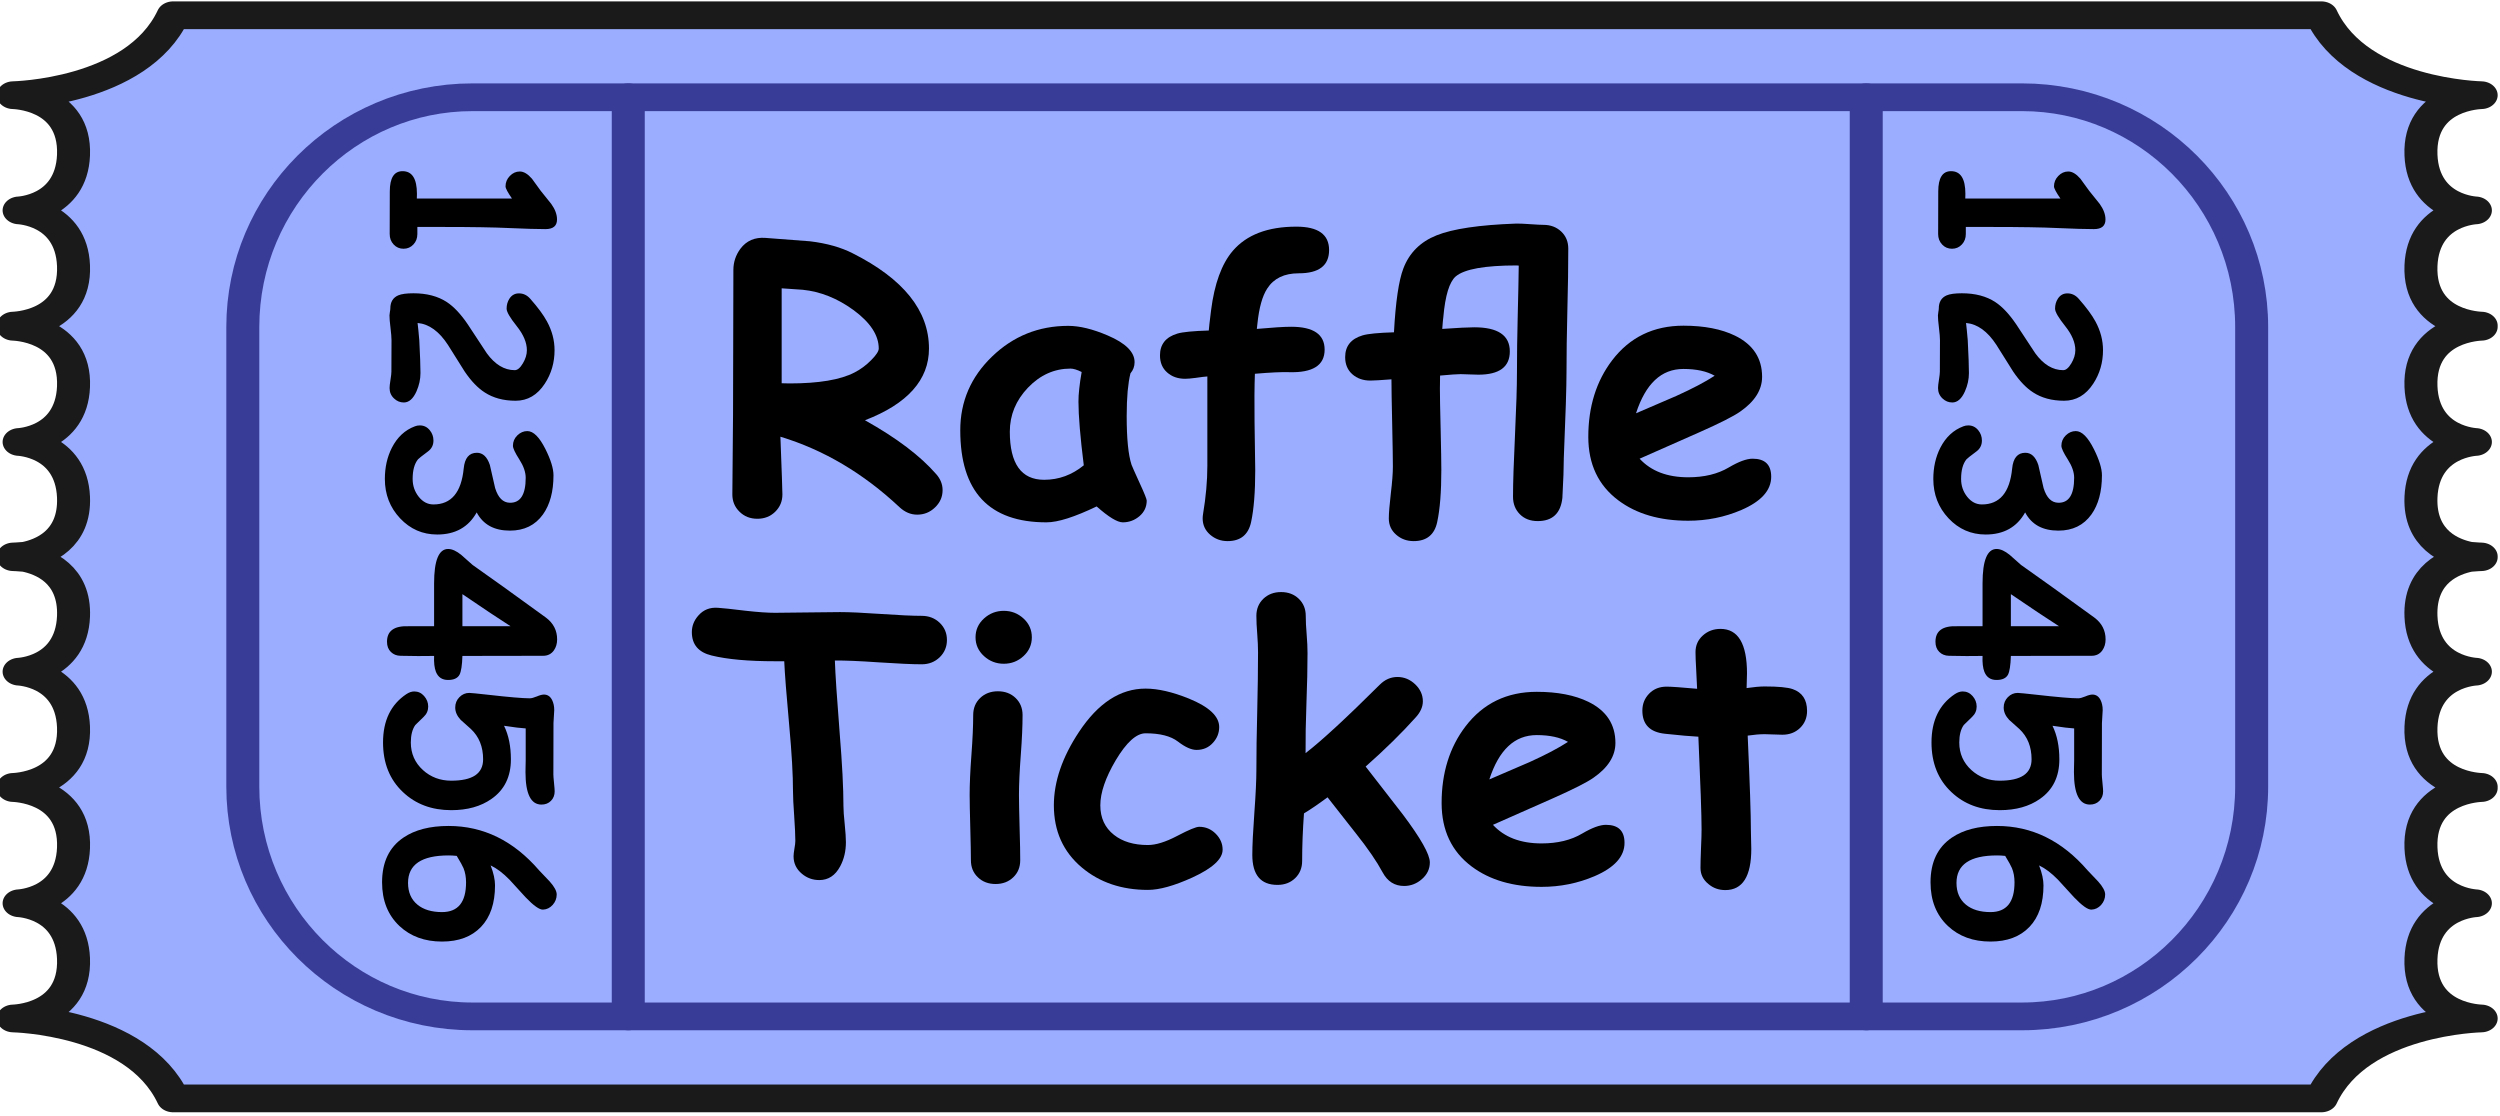
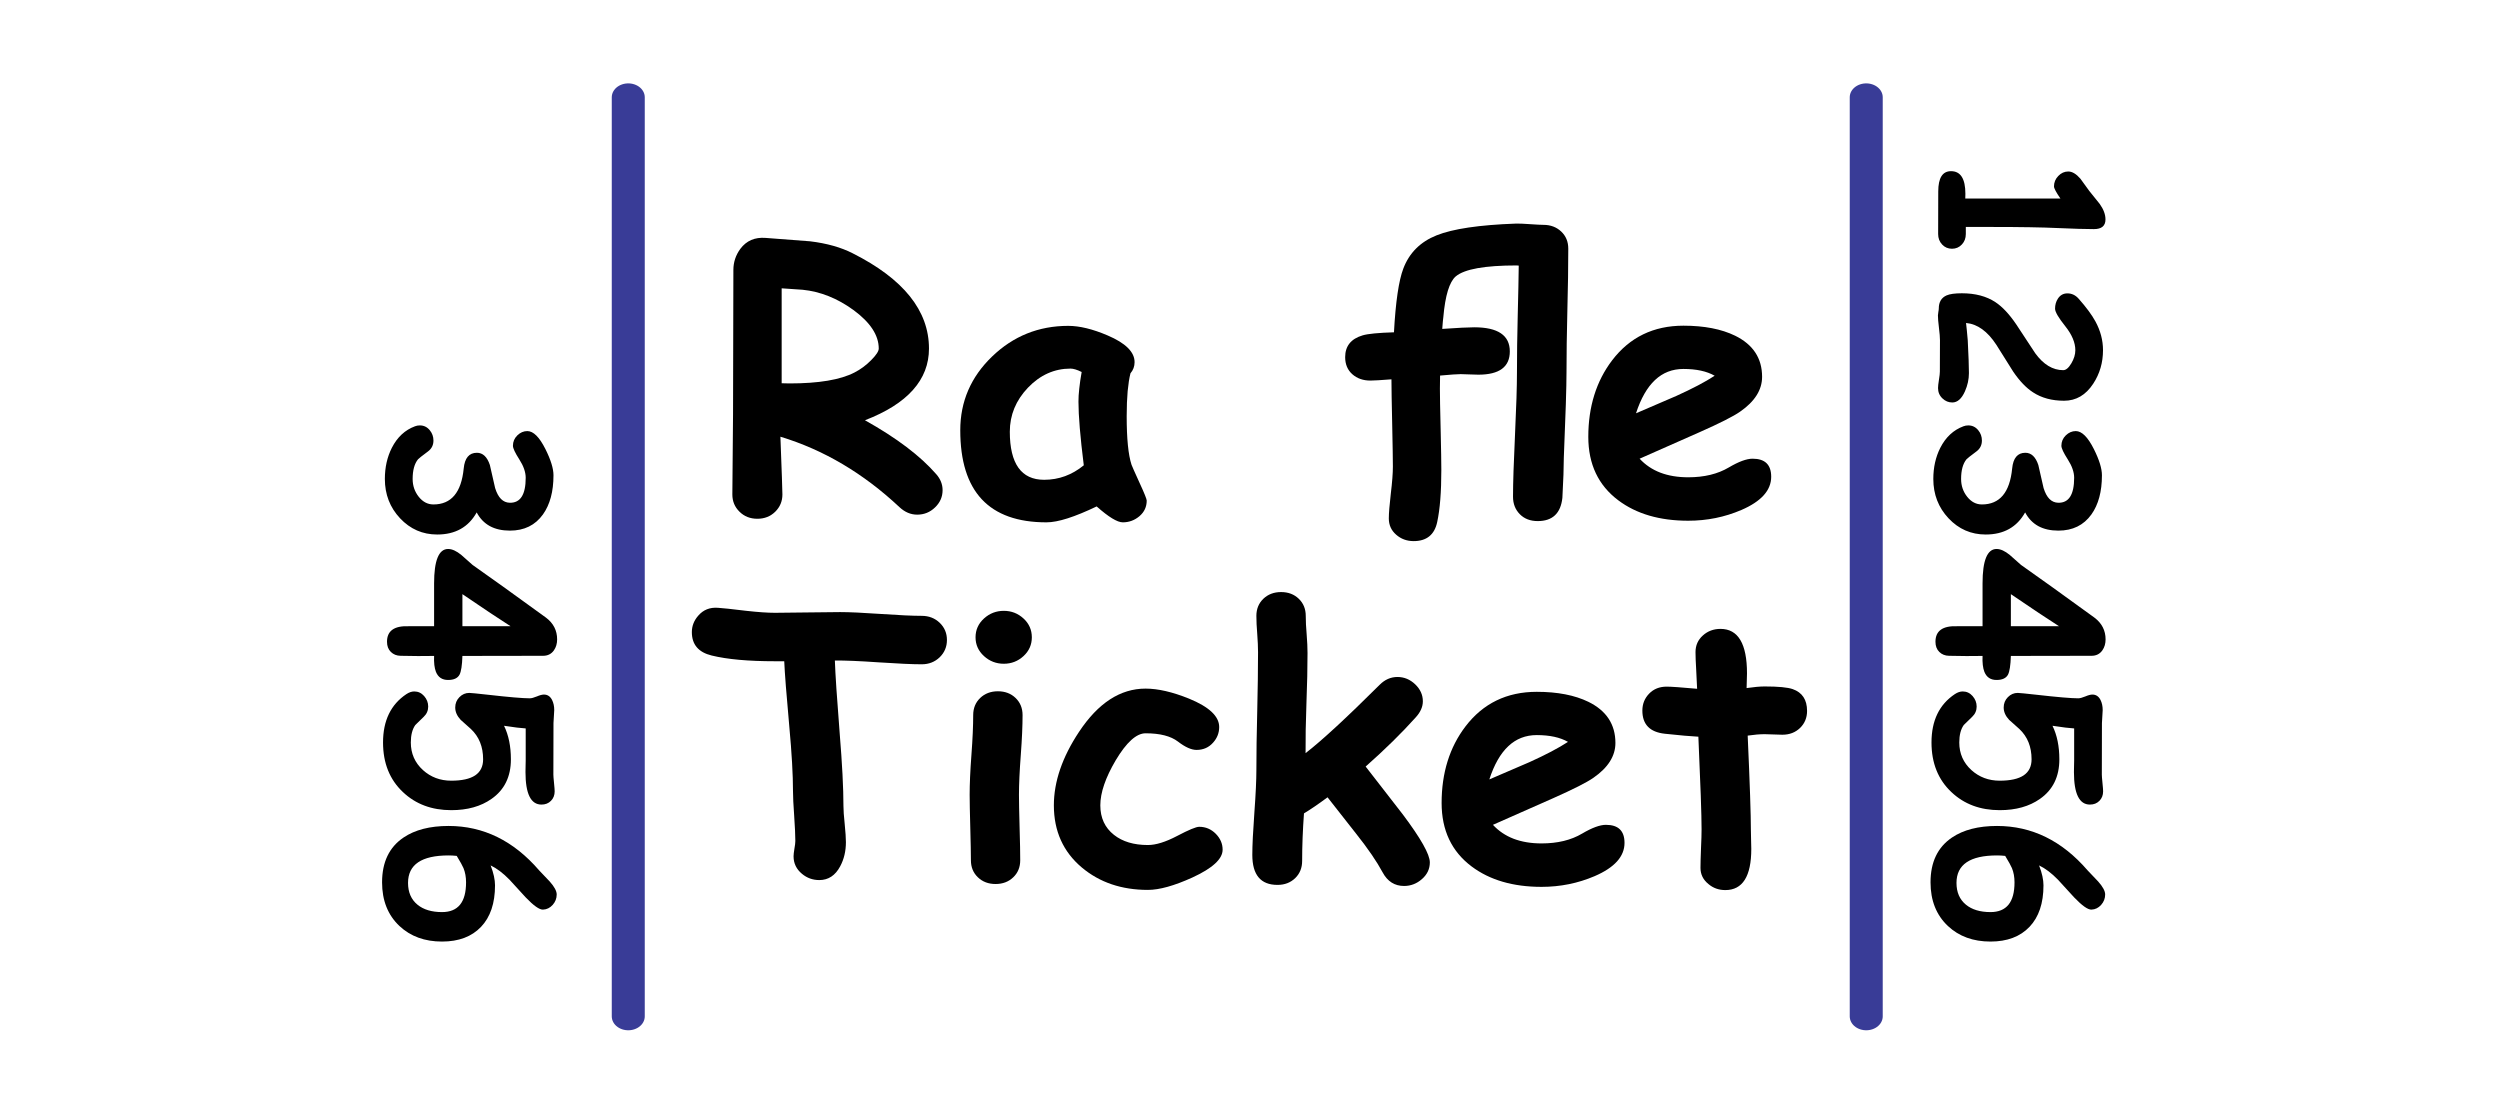
<svg xmlns="http://www.w3.org/2000/svg" width="100%" height="100%" viewBox="0 0 437 195" version="1.1" xml:space="preserve" style="fill-rule:evenodd;clip-rule:evenodd;stroke-linecap:round;stroke-linejoin:round;stroke-miterlimit:1.5;">
  <g transform="matrix(1,0,0,1,-1671.06,-138.748)">
    <g id="raffleTicketBlue" transform="matrix(1,0,0,1,451.556,-189.333)">
      <g transform="matrix(1.189,0,0,1,-272.147,0)">
-         <path d="M1257.35,364.858C1257.35,364.858 1265.03,364.517 1265.35,355.2C1265.7,344.859 1256.5,344.721 1256.5,344.721C1256.5,344.721 1274.65,344.31 1280,330.748L1595.79,330.748L1595.79,330.764L1595.81,330.748C1601.16,344.31 1619.31,344.721 1619.31,344.721C1619.31,344.721 1610.11,344.859 1610.46,355.2C1610.78,364.517 1618.46,364.858 1618.46,364.858C1618.46,364.858 1610.78,365.199 1610.46,374.516C1610.11,384.857 1619.31,384.996 1619.31,384.996C1619.31,384.996 1618.76,385.008 1617.84,385.098C1618.76,385.189 1619.31,385.201 1619.31,385.201C1619.31,385.201 1610.11,385.339 1610.46,395.681C1610.78,404.997 1618.46,405.338 1618.46,405.338C1618.46,405.338 1610.78,405.68 1610.46,414.996C1610.21,422.431 1614.89,424.592 1617.54,425.22C1618.65,425.338 1619.31,425.353 1619.31,425.353C1619.31,425.353 1619.04,425.357 1618.6,425.414C1619.04,425.472 1619.31,425.476 1619.31,425.476C1619.31,425.476 1618.65,425.491 1617.54,425.609C1614.89,426.237 1610.21,428.398 1610.46,435.832C1610.78,445.149 1618.46,445.49 1618.46,445.49C1618.46,445.49 1610.78,445.831 1610.46,455.148C1610.11,465.489 1619.31,465.628 1619.31,465.628C1619.31,465.628 1618.76,465.64 1617.84,465.73C1618.76,465.821 1619.31,465.833 1619.31,465.833C1619.31,465.833 1610.11,465.972 1610.46,476.313C1610.78,485.629 1618.46,485.971 1618.46,485.971C1618.46,485.971 1610.78,486.312 1610.46,495.628C1610.11,505.97 1619.31,506.108 1619.31,506.108C1619.31,506.108 1601.16,506.519 1595.81,520.081L1595.79,520.064L1595.79,520.081L1280,520.081C1274.65,506.519 1256.5,506.108 1256.5,506.108C1256.5,506.108 1265.7,505.97 1265.35,495.628C1265.03,486.312 1257.35,485.971 1257.35,485.971C1257.35,485.971 1265.03,485.629 1265.35,476.313C1265.7,465.972 1256.5,465.833 1256.5,465.833C1256.5,465.833 1257.05,465.821 1257.97,465.73C1257.05,465.64 1256.5,465.628 1256.5,465.628C1256.5,465.628 1265.7,465.489 1265.35,455.148C1265.03,445.831 1257.35,445.49 1257.35,445.49C1257.35,445.49 1265.03,445.149 1265.35,435.832C1265.6,428.398 1260.92,426.237 1258.27,425.609C1257.16,425.491 1256.5,425.476 1256.5,425.476C1256.5,425.476 1256.77,425.472 1257.21,425.414C1256.77,425.357 1256.5,425.353 1256.5,425.353C1256.5,425.353 1257.16,425.338 1258.27,425.22C1260.92,424.592 1265.6,422.431 1265.35,414.996C1265.03,405.68 1257.35,405.338 1257.35,405.338C1257.35,405.338 1265.03,404.997 1265.35,395.681C1265.7,385.339 1256.5,385.201 1256.5,385.201C1256.5,385.201 1257.05,385.189 1257.97,385.098C1257.05,385.008 1256.5,384.996 1256.5,384.996C1256.5,384.996 1265.7,384.857 1265.35,374.516C1265.03,365.199 1257.35,364.858 1257.35,364.858Z" style="fill:rgb(154,173,255);stroke:rgb(26,26,26);stroke-width:4.85px;" />
-       </g>
+         </g>
      <g transform="matrix(1.189,0,0,1,-275.751,1.337)">
-         <path d="M1588.6,383.91L1588.6,464.244C1588.6,486.412 1573.47,504.41 1554.83,504.41L1327.04,504.41C1308.4,504.41 1293.27,486.412 1293.27,464.244L1293.27,383.91C1293.27,361.742 1308.4,343.744 1327.04,343.744L1554.83,343.744C1573.47,343.744 1588.6,361.742 1588.6,383.91Z" style="fill:none;stroke:rgb(57,60,151);stroke-width:4.85px;" />
-       </g>
+         </g>
      <g transform="matrix(1.189,0,0,1,-274.958,0)">
        <path d="M1349.27,345.081L1349.27,505.748" style="fill:none;stroke:rgb(57,60,151);stroke-width:4.85px;" />
        <g transform="matrix(1,0,0,1,182,0)">
          <path d="M1349.27,345.081L1349.27,505.748" style="fill:none;stroke:rgb(57,60,151);stroke-width:4.85px;" />
        </g>
      </g>
      <g transform="matrix(1,0,0,1,-64.341,11.257)">
        <path d="M1444.17,406.785C1443.04,406.785 1442.01,406.348 1441.07,405.473C1434.76,399.556 1427.82,395.452 1420.26,393.16C1420.49,399.223 1420.61,402.587 1420.61,403.254C1420.61,404.442 1420.19,405.447 1419.36,406.27C1418.52,407.093 1417.48,407.504 1416.23,407.504C1414.98,407.504 1413.94,407.093 1413.11,406.27C1412.27,405.447 1411.86,404.442 1411.86,403.254C1411.86,401.692 1411.88,399.353 1411.92,396.238C1411.96,393.124 1411.98,390.785 1411.98,389.223L1412.04,364.004C1412.04,362.65 1412.45,361.421 1413.26,360.317C1414.32,358.9 1415.79,358.264 1417.67,358.41C1422.73,358.785 1425.32,358.983 1425.45,359.004C1428.37,359.358 1430.85,360.056 1432.89,361.098C1441.78,365.577 1446.23,371.129 1446.23,377.754C1446.23,380.483 1445.3,382.895 1443.43,384.988C1441.57,387.082 1438.77,388.848 1435.04,390.285C1440.56,393.369 1444.72,396.514 1447.51,399.723C1448.24,400.556 1448.61,401.483 1448.61,402.504C1448.61,403.671 1448.17,404.676 1447.29,405.52C1446.42,406.363 1445.38,406.785 1444.17,406.785ZM1424.14,367.473C1423.97,367.452 1422.75,367.369 1420.48,367.223L1420.48,383.817C1421,383.837 1421.46,383.848 1421.86,383.848C1426.96,383.848 1430.74,383.212 1433.2,381.942C1434.26,381.4 1435.24,380.681 1436.12,379.785C1437.01,378.889 1437.45,378.212 1437.45,377.754C1437.45,375.421 1435.97,373.171 1433.01,371.004C1430.2,368.962 1427.24,367.785 1424.14,367.473Z" style="fill-rule:nonzero;" />
        <path d="M1480.11,408.129C1479.15,408.129 1477.63,407.202 1475.54,405.348C1473.63,406.264 1471.94,406.957 1470.48,407.426C1469.02,407.895 1467.78,408.129 1466.76,408.129C1461.74,408.129 1457.98,406.785 1455.46,404.098C1452.95,401.41 1451.7,397.389 1451.7,392.035C1451.7,387.014 1453.55,382.718 1457.26,379.145C1460.97,375.572 1465.41,373.785 1470.57,373.785C1472.55,373.785 1474.85,374.342 1477.45,375.456C1480.6,376.797 1482.17,378.354 1482.17,380.128C1482.17,380.871 1481.93,381.52 1481.45,382.077C1481.24,382.902 1481.08,383.939 1480.96,385.187C1480.85,386.435 1480.79,387.894 1480.79,389.565C1480.79,393.505 1481.07,396.341 1481.64,398.073C1481.7,398.259 1482.18,399.332 1483.07,401.291C1483.89,403.065 1484.29,404.076 1484.29,404.323C1484.29,405.416 1483.87,406.324 1483.03,407.046C1482.18,407.768 1481.21,408.129 1480.11,408.129ZM1472.36,387.035C1472.36,386.369 1472.4,385.603 1472.5,384.738C1472.59,383.874 1472.73,382.91 1472.92,381.848C1472.5,381.639 1472.13,381.488 1471.81,381.395C1471.49,381.301 1471.21,381.254 1470.98,381.254C1468.15,381.254 1465.67,382.363 1463.54,384.582C1461.42,386.801 1460.36,389.369 1460.36,392.285C1460.36,395.077 1460.86,397.176 1461.86,398.582C1462.86,399.988 1464.36,400.692 1466.36,400.692C1467.65,400.692 1468.87,400.478 1470.03,400.051C1471.18,399.624 1472.27,398.994 1473.29,398.16C1472.67,393.202 1472.36,389.494 1472.36,387.035Z" style="fill-rule:nonzero;" />
-         <path d="M1503.54,374.317C1506.33,374.067 1508.33,373.942 1509.54,373.942C1513.44,373.942 1515.39,375.275 1515.39,377.942C1515.39,380.692 1513.31,382.004 1509.17,381.879C1507.86,381.837 1505.87,381.931 1503.2,382.16C1503.12,384.369 1503.1,387.181 1503.14,390.598C1503.22,395.514 1503.26,398.317 1503.26,399.004C1503.26,402.817 1503.02,405.837 1502.54,408.067C1502.06,410.296 1500.69,411.41 1498.42,411.41C1497.25,411.41 1496.24,411.035 1495.37,410.285C1494.51,409.535 1494.07,408.587 1494.07,407.442C1494.07,407.171 1494.1,406.91 1494.14,406.66C1494.64,403.681 1494.89,400.879 1494.89,398.254L1494.89,382.629C1494.51,382.65 1493.82,382.733 1492.82,382.879C1492.03,382.983 1491.43,383.035 1491.01,383.035C1489.74,383.035 1488.69,382.666 1487.86,381.926C1487.02,381.186 1486.61,380.192 1486.61,378.942C1486.61,377.004 1487.63,375.733 1489.67,375.129C1490.58,374.858 1492.41,374.681 1495.14,374.598C1495.16,374.223 1495.29,373.046 1495.54,371.067C1496.13,366.421 1497.39,362.962 1499.32,360.692C1501.74,357.858 1505.45,356.442 1510.45,356.442C1514.26,356.442 1516.17,357.806 1516.17,360.535C1516.17,363.244 1514.4,364.598 1510.86,364.598C1508.33,364.598 1506.5,365.483 1505.36,367.254C1504.5,368.567 1503.93,370.619 1503.64,373.41L1503.54,374.317Z" style="fill-rule:nonzero;" />
        <path d="M1557.67,381.91C1557.67,384.431 1557.51,389.41 1557.2,396.848C1557.2,398.431 1557.12,400.764 1556.95,403.848C1556.66,406.556 1555.22,407.91 1552.64,407.91C1551.35,407.91 1550.3,407.509 1549.51,406.707C1548.72,405.905 1548.32,404.889 1548.32,403.66C1548.32,401.244 1548.44,397.619 1548.67,392.785C1548.9,387.952 1549.01,384.327 1549.01,381.91C1549.01,378.848 1549.05,375.587 1549.14,372.129C1549.24,368.212 1549.3,365.254 1549.32,363.254C1549.22,363.233 1549.1,363.223 1548.95,363.223C1543.39,363.223 1539.85,363.858 1538.32,365.129C1537.2,366.087 1536.47,368.462 1536.14,372.254C1536.1,372.504 1536.03,373.192 1535.95,374.317C1538.66,374.129 1540.52,374.035 1541.54,374.035C1545.69,374.035 1547.76,375.442 1547.76,378.254C1547.76,380.962 1545.93,382.317 1542.26,382.317C1541.89,382.317 1541.35,382.301 1540.65,382.27C1539.95,382.238 1539.46,382.223 1539.17,382.223C1538.61,382.223 1537.41,382.306 1535.57,382.473C1535.55,383.139 1535.54,383.9 1535.54,384.754C1535.54,385.983 1535.58,388.353 1535.67,391.863C1535.75,395.374 1535.79,397.744 1535.79,398.973C1535.79,402.806 1535.55,405.837 1535.07,408.067C1534.6,410.296 1533.22,411.41 1530.95,411.41C1529.76,411.41 1528.74,411.035 1527.89,410.285C1527.03,409.535 1526.61,408.587 1526.61,407.442C1526.61,406.525 1526.73,405.077 1526.96,403.098C1527.2,401.119 1527.32,399.546 1527.32,398.379C1527.32,397.212 1527.28,394.733 1527.2,390.942C1527.12,387.296 1527.07,384.692 1527.07,383.129C1525.22,383.275 1523.99,383.348 1523.39,383.348C1522.12,383.348 1521.06,382.978 1520.23,382.238C1519.4,381.499 1518.98,380.504 1518.98,379.254C1518.98,377.317 1520,376.046 1522.04,375.442C1522.96,375.171 1524.78,374.994 1527.51,374.91C1527.8,369.577 1528.35,365.869 1529.14,363.785C1530.18,361.035 1532.12,359.093 1534.97,357.957C1537.81,356.822 1542.42,356.139 1548.79,355.91C1549.31,355.889 1550.13,355.921 1551.23,356.004C1552.42,356.087 1553.22,356.129 1553.64,356.129C1554.89,356.129 1555.92,356.52 1556.75,357.301C1557.57,358.082 1557.98,359.077 1557.98,360.285C1557.98,363.431 1557.93,367.035 1557.82,371.098C1557.72,375.16 1557.67,378.764 1557.67,381.91Z" style="fill-rule:nonzero;" />
        <path d="M1578.95,407.848C1573.97,407.848 1569.9,406.66 1566.73,404.285C1563.23,401.66 1561.48,397.962 1561.48,393.192C1561.48,387.921 1562.87,383.462 1565.64,379.817C1568.72,375.775 1572.88,373.754 1578.11,373.754C1581.73,373.754 1584.74,374.337 1587.14,375.504C1590.28,377.046 1591.86,379.442 1591.86,382.692C1591.86,384.983 1590.57,387.014 1588.01,388.785C1586.85,389.598 1584.5,390.785 1580.98,392.348L1570.45,397.004C1571.45,398.087 1572.66,398.9 1574.07,399.442C1575.49,399.983 1577.12,400.254 1578.95,400.254C1581.74,400.254 1584.11,399.681 1586.04,398.535C1587.77,397.514 1589.16,397.004 1590.2,397.004C1592.37,397.004 1593.45,398.056 1593.45,400.16C1593.45,402.535 1591.71,404.473 1588.23,405.973C1585.31,407.223 1582.22,407.848 1578.95,407.848ZM1578.11,381.317C1576.17,381.317 1574.51,381.962 1573.14,383.254C1571.76,384.546 1570.66,386.483 1569.82,389.067C1572.18,388.046 1574.52,387.035 1576.86,386.035C1579.67,384.764 1581.91,383.587 1583.57,382.504C1582.18,381.712 1580.36,381.317 1578.11,381.317Z" style="fill-rule:nonzero;" />
        <path d="M1444.96,432.942C1443.34,432.942 1440.81,432.827 1437.37,432.598C1434.06,432.369 1431.53,432.264 1429.78,432.285C1429.86,434.66 1430.14,438.889 1430.62,444.973C1431.06,450.348 1431.28,454.598 1431.28,457.723C1431.28,458.431 1431.35,459.483 1431.5,460.879C1431.64,462.275 1431.71,463.327 1431.71,464.035C1431.71,465.598 1431.38,467.004 1430.71,468.254C1429.86,469.858 1428.64,470.66 1427.06,470.66C1425.91,470.66 1424.9,470.296 1424.03,469.567C1423.05,468.754 1422.56,467.733 1422.56,466.504C1422.56,466.212 1422.61,465.77 1422.71,465.176C1422.82,464.582 1422.87,464.129 1422.87,463.817C1422.87,462.858 1422.8,461.41 1422.67,459.473C1422.53,457.535 1422.46,456.077 1422.46,455.098C1422.46,452.306 1422.25,448.525 1421.81,443.754C1421.31,438.275 1421.02,434.494 1420.93,432.41L1419.31,432.41C1414.66,432.41 1410.98,432.077 1408.25,431.41C1405.93,430.848 1404.78,429.483 1404.78,427.317C1404.78,426.254 1405.15,425.296 1405.9,424.442C1406.78,423.421 1407.92,422.962 1409.34,423.067C1410.07,423.108 1411.73,423.285 1414.31,423.598C1416.37,423.827 1418.04,423.942 1419.31,423.942C1420.58,423.942 1422.48,423.921 1425.01,423.879C1427.54,423.837 1429.44,423.817 1430.71,423.817C1432.3,423.817 1434.67,423.926 1437.84,424.145C1441.01,424.363 1443.38,424.473 1444.96,424.473C1446.21,424.473 1447.26,424.879 1448.11,425.692C1448.95,426.504 1449.37,427.504 1449.37,428.692C1449.37,429.879 1448.95,430.884 1448.11,431.707C1447.26,432.53 1446.21,432.942 1444.96,432.942Z" style="fill-rule:nonzero;" />
        <path d="M1459.31,432.848C1457.98,432.848 1456.82,432.4 1455.84,431.504C1454.86,430.608 1454.37,429.514 1454.37,428.223C1454.37,426.931 1454.86,425.837 1455.84,424.942C1456.82,424.046 1457.98,423.598 1459.31,423.598C1460.64,423.598 1461.79,424.046 1462.76,424.942C1463.73,425.837 1464.21,426.931 1464.21,428.223C1464.21,429.514 1463.73,430.608 1462.76,431.504C1461.79,432.4 1460.64,432.848 1459.31,432.848ZM1461.96,455.754C1461.96,456.942 1462,458.848 1462.07,461.473C1462.15,464.098 1462.18,466.004 1462.18,467.192C1462.18,468.4 1461.78,469.395 1460.96,470.176C1460.15,470.957 1459.12,471.348 1457.87,471.348C1456.62,471.348 1455.59,470.957 1454.78,470.176C1453.96,469.395 1453.56,468.4 1453.56,467.192C1453.56,466.004 1453.52,464.098 1453.45,461.473C1453.38,458.848 1453.34,456.942 1453.34,455.754C1453.34,453.9 1453.44,451.577 1453.65,448.785C1453.86,445.994 1453.96,443.671 1453.96,441.817C1453.96,440.608 1454.37,439.613 1455.18,438.832C1456,438.051 1457.03,437.66 1458.28,437.66C1459.53,437.66 1460.56,438.051 1461.37,438.832C1462.18,439.613 1462.59,440.608 1462.59,441.817C1462.59,443.671 1462.49,445.994 1462.28,448.785C1462.07,451.577 1461.96,453.9 1461.96,455.754Z" style="fill-rule:nonzero;" />
        <path d="M1484.5,472.379C1479.91,472.379 1476.07,471.077 1472.96,468.473C1469.69,465.723 1468.06,462.098 1468.06,457.598C1468.06,453.452 1469.53,449.171 1472.46,444.754C1475.8,439.712 1479.67,437.192 1484.09,437.192C1486.26,437.192 1488.79,437.775 1491.68,438.942C1495.2,440.379 1496.96,442.035 1496.96,443.91C1496.96,444.931 1496.61,445.837 1495.9,446.629C1495.15,447.483 1494.18,447.91 1493,447.91C1492.1,447.91 1491.02,447.426 1489.76,446.457C1488.5,445.488 1486.61,445.004 1484.09,445.004C1482.49,445.004 1480.75,446.577 1478.87,449.723C1477.08,452.764 1476.18,455.389 1476.18,457.598C1476.18,459.785 1476.98,461.504 1478.56,462.754C1480.06,463.942 1482.04,464.535 1484.5,464.535C1485.89,464.535 1487.6,464.004 1489.62,462.942C1491.64,461.879 1492.92,461.348 1493.46,461.348C1494.59,461.348 1495.55,461.754 1496.36,462.567C1497.16,463.379 1497.56,464.306 1497.56,465.348C1497.56,466.973 1495.79,468.598 1492.25,470.223C1489.08,471.66 1486.5,472.379 1484.5,472.379Z" style="fill-rule:nonzero;" />
        <path d="M1529.28,471.692C1527.63,471.692 1526.38,470.9 1525.53,469.317C1524.51,467.421 1522.98,465.181 1520.93,462.598C1517.77,458.577 1516.09,456.442 1515.9,456.192C1514.24,457.421 1512.86,458.358 1511.78,459.004C1511.57,461.9 1511.46,464.671 1511.46,467.317C1511.46,468.525 1511.06,469.525 1510.25,470.317C1509.43,471.108 1508.4,471.504 1507.15,471.504C1504.21,471.504 1502.75,469.754 1502.75,466.254C1502.75,464.608 1502.87,462.145 1503.11,458.863C1503.35,455.582 1503.46,453.119 1503.46,451.473C1503.46,448.452 1503.51,444.999 1503.61,441.113C1503.7,437.228 1503.75,433.796 1503.75,430.817C1503.75,429.921 1503.7,428.863 1503.61,427.645C1503.51,426.426 1503.46,425.369 1503.46,424.473C1503.46,423.264 1503.87,422.27 1504.68,421.488C1505.5,420.707 1506.53,420.317 1507.78,420.317C1509.03,420.317 1510.06,420.707 1510.87,421.488C1511.68,422.27 1512.09,423.264 1512.09,424.473C1512.09,425.389 1512.14,426.473 1512.25,427.723C1512.35,428.973 1512.4,430.056 1512.4,430.973C1512.4,433.452 1512.34,436.389 1512.21,439.785C1512.09,443.035 1512.04,445.931 1512.06,448.473C1514.89,446.285 1519.2,442.306 1525,436.535C1525.91,435.619 1526.95,435.16 1528.12,435.16C1529.29,435.16 1530.32,435.587 1531.22,436.442C1532.11,437.296 1532.56,438.285 1532.56,439.41C1532.56,440.369 1532.15,441.296 1531.34,442.192C1528.88,444.942 1525.95,447.817 1522.56,450.817L1529.06,459.192C1532.2,463.379 1533.78,466.171 1533.78,467.567C1533.78,468.712 1533.32,469.686 1532.4,470.488C1531.49,471.291 1530.44,471.692 1529.28,471.692Z" style="fill-rule:nonzero;" />
        <path d="M1553.31,471.848C1548.33,471.848 1544.26,470.66 1541.09,468.285C1537.59,465.66 1535.84,461.962 1535.84,457.192C1535.84,451.921 1537.23,447.462 1540,443.817C1543.08,439.775 1547.24,437.754 1552.47,437.754C1556.09,437.754 1559.1,438.337 1561.5,439.504C1564.64,441.046 1566.22,443.442 1566.22,446.692C1566.22,448.983 1564.93,451.014 1562.37,452.785C1561.2,453.598 1558.86,454.785 1555.34,456.348L1544.81,461.004C1545.81,462.087 1547.02,462.9 1548.43,463.442C1549.85,463.983 1551.48,464.254 1553.31,464.254C1556.1,464.254 1558.47,463.681 1560.4,462.535C1562.13,461.514 1563.52,461.004 1564.56,461.004C1566.73,461.004 1567.81,462.056 1567.81,464.16C1567.81,466.535 1566.07,468.473 1562.59,469.973C1559.67,471.223 1556.58,471.848 1553.31,471.848ZM1552.47,445.317C1550.53,445.317 1548.87,445.962 1547.5,447.254C1546.12,448.546 1545.02,450.483 1544.18,453.067C1546.54,452.046 1548.88,451.035 1551.22,450.035C1554.03,448.764 1556.27,447.587 1557.93,446.504C1556.54,445.712 1554.72,445.317 1552.47,445.317Z" style="fill-rule:nonzero;" />
        <path d="M1595.4,445.254C1594.97,445.254 1594.45,445.238 1593.86,445.207C1593.26,445.176 1592.75,445.16 1592.31,445.16C1591.45,445.16 1590.47,445.244 1589.34,445.41C1589.72,453.827 1589.9,459.327 1589.9,461.91C1589.9,462.181 1589.91,462.686 1589.93,463.426C1589.95,464.166 1589.97,464.764 1589.97,465.223C1589.97,470.014 1588.45,472.41 1585.43,472.41C1584.29,472.41 1583.3,472.056 1582.47,471.348C1581.55,470.598 1581.09,469.66 1581.09,468.535C1581.09,467.785 1581.12,466.66 1581.18,465.16C1581.25,463.66 1581.28,462.535 1581.28,461.785C1581.28,459.264 1581.09,453.869 1580.72,445.598C1579.42,445.535 1577.47,445.363 1574.86,445.082C1572.24,444.801 1570.93,443.452 1570.93,441.035C1570.93,439.869 1571.33,438.879 1572.12,438.067C1572.91,437.254 1573.93,436.848 1575.18,436.848C1575.95,436.848 1577.73,436.973 1580.5,437.223C1580.48,436.556 1580.42,435.452 1580.34,433.91C1580.26,432.577 1580.22,431.546 1580.22,430.817C1580.22,429.65 1580.64,428.681 1581.5,427.91C1582.35,427.139 1583.38,426.754 1584.59,426.754C1587.67,426.754 1589.22,429.348 1589.22,434.535L1589.15,437.098C1590.44,436.91 1591.5,436.817 1592.31,436.817C1594.7,436.817 1596.34,436.973 1597.22,437.285C1598.88,437.869 1599.72,439.139 1599.72,441.098C1599.72,442.285 1599.31,443.275 1598.5,444.067C1597.68,444.858 1596.65,445.254 1595.4,445.254Z" style="fill-rule:nonzero;" />
      </g>
      <g transform="matrix(1,0,0,1,143.994,22.667)">
        <g transform="matrix(4.89895e-17,0.8,-0.8,4.89895e-17,1639,-659.257)">
          <path d="M1256.98,280.878L1247.67,280.855C1244.72,280.855 1243.24,279.925 1243.24,278.066C1243.24,275.972 1244.89,274.925 1248.19,274.925C1248.5,274.925 1248.85,274.933 1249.22,274.949L1249.22,254.159C1247.86,255.097 1246.98,255.566 1246.57,255.566C1245.7,255.566 1244.93,255.253 1244.29,254.628C1243.64,254.003 1243.31,253.277 1243.31,252.449C1243.31,251.589 1243.84,250.706 1244.88,249.8L1247.53,247.878L1250.39,245.581C1251.56,244.738 1252.7,244.316 1253.79,244.316C1255.2,244.316 1255.9,245.159 1255.9,246.847C1255.9,248.706 1255.82,251.324 1255.67,254.699C1255.51,258.074 1255.43,262.894 1255.43,269.159L1255.43,274.831L1256.98,274.831C1257.88,274.831 1258.65,275.12 1259.26,275.699C1259.88,276.277 1260.19,276.995 1260.19,277.855C1260.19,278.714 1259.88,279.433 1259.26,280.011C1258.65,280.589 1257.88,280.878 1256.98,280.878Z" style="fill-rule:nonzero;" />
        </g>
        <g transform="matrix(4.89895e-17,0.8,-0.8,4.89895e-17,1639,-659.257)">
          <path d="M1290.63,280.902C1290.24,280.902 1289.64,280.835 1288.82,280.702C1288,280.57 1287.41,280.503 1287.05,280.503L1280.16,280.48C1279.56,280.48 1278.67,280.554 1277.46,280.702C1276.26,280.851 1275.35,280.925 1274.74,280.925C1274.57,280.925 1274.32,280.894 1273.99,280.831C1273.67,280.769 1273.42,280.738 1273.24,280.738C1271.84,280.738 1270.88,280.167 1270.38,279.027C1270.07,278.308 1269.92,277.199 1269.92,275.699C1269.92,272.777 1270.56,270.331 1271.86,268.363C1272.86,266.847 1274.48,265.331 1276.71,263.816C1278.82,262.425 1280.92,261.042 1283.02,259.667C1285.49,257.87 1286.72,255.831 1286.72,253.55C1286.72,252.956 1286.23,252.366 1285.24,251.781C1284.26,251.195 1283.3,250.902 1282.36,250.902C1280.7,250.902 1278.95,251.64 1277.1,253.116C1275.25,254.593 1273.98,255.331 1273.29,255.331C1272.46,255.331 1271.74,255.128 1271.11,254.722C1270.33,254.222 1269.94,253.527 1269.94,252.636C1269.94,251.683 1270.33,250.863 1271.11,250.175C1273,248.503 1274.65,247.284 1276.06,246.519C1278.09,245.409 1280.19,244.855 1282.36,244.855C1285.06,244.855 1287.5,245.566 1289.67,246.988C1292.16,248.613 1293.4,250.738 1293.4,253.363C1293.4,256.019 1292.79,258.277 1291.57,260.136C1290.62,261.62 1289.11,263.066 1287.05,264.472C1285.1,265.706 1283.14,266.933 1281.19,268.152C1278.22,270.089 1276.63,272.3 1276.41,274.784C1277.27,274.675 1278.53,274.55 1280.2,274.409C1283.53,274.238 1285.92,274.152 1287.35,274.152C1288.7,274.152 1290.03,274.441 1291.34,275.019C1292.96,275.738 1293.78,276.659 1293.78,277.784C1293.78,278.597 1293.49,279.308 1292.91,279.917C1292.3,280.574 1291.54,280.902 1290.63,280.902Z" style="fill-rule:nonzero;" />
        </g>
        <g transform="matrix(4.89895e-17,0.8,-0.8,4.89895e-17,1639,-659.257)">
          <path d="M1317.8,261.87C1321.02,263.667 1322.63,266.542 1322.63,270.495C1322.63,273.683 1321.45,276.386 1319.09,278.605C1316.73,280.824 1313.86,281.933 1310.49,281.933C1307.97,281.933 1305.7,281.425 1303.69,280.409C1301.36,279.222 1299.79,277.534 1298.98,275.347C1298.85,275.019 1298.79,274.667 1298.79,274.292C1298.79,273.417 1299.14,272.691 1299.85,272.113C1300.5,271.581 1301.25,271.316 1302.1,271.316C1303.08,271.316 1303.87,271.706 1304.46,272.488C1305.46,273.831 1306.04,274.566 1306.2,274.691C1307.17,275.472 1308.6,275.863 1310.49,275.863C1311.97,275.863 1313.27,275.417 1314.39,274.527C1315.51,273.636 1316.06,272.566 1316.06,271.316C1316.06,267.425 1313.45,265.222 1308.21,264.706C1305.92,264.488 1304.77,263.527 1304.77,261.824C1304.77,260.527 1305.66,259.581 1307.44,258.988C1309.13,258.613 1310.81,258.23 1312.48,257.839C1313.54,257.511 1314.34,257.081 1314.87,256.55C1315.4,256.019 1315.67,255.386 1315.69,254.652C1315.75,252.324 1313.93,251.159 1310.23,251.159C1309.01,251.159 1307.67,251.624 1306.22,252.554C1304.77,253.484 1303.78,253.949 1303.24,253.949C1302.35,253.949 1301.6,253.628 1300.97,252.988C1300.35,252.347 1300.03,251.62 1300.03,250.808C1300.03,249.48 1301.35,248.159 1303.97,246.847C1306.31,245.675 1308.22,245.089 1309.69,245.089C1313.24,245.089 1316.09,245.855 1318.24,247.386C1320.6,249.074 1321.78,251.48 1321.78,254.605C1321.78,256.324 1321.45,257.788 1320.79,258.999C1320.12,260.21 1319.13,261.167 1317.8,261.87Z" style="fill-rule:nonzero;" />
        </g>
        <g transform="matrix(4.89895e-17,0.8,-0.8,4.89895e-17,1639,-659.257)">
          <path d="M1342.67,271.175L1333.31,271.175C1328.3,271.175 1325.79,270.152 1325.79,268.105C1325.79,267.245 1326.23,266.284 1327.1,265.222C1327.82,264.409 1328.55,263.589 1329.28,262.761C1331.8,259.167 1335.63,253.824 1340.79,246.73C1342.01,245.105 1343.6,244.292 1345.55,244.292C1346.47,244.292 1347.27,244.527 1347.94,244.995C1348.74,245.558 1349.13,246.347 1349.13,247.363L1349.16,264.988C1351.2,265.05 1352.57,265.261 1353.26,265.62C1354.03,266.042 1354.41,266.87 1354.41,268.105C1354.42,269.402 1353.83,270.292 1352.63,270.777C1351.78,271.105 1350.63,271.238 1349.16,271.175C1349.2,273.425 1349.2,275.863 1349.13,278.488C1349.12,279.347 1348.84,280.058 1348.29,280.62C1347.74,281.183 1347,281.464 1346.06,281.464C1343.69,281.464 1342.56,279.902 1342.67,276.777L1342.67,271.175ZM1342.67,254.464C1341.15,256.855 1338.81,260.363 1335.66,264.988L1342.67,264.988L1342.67,254.464Z" style="fill-rule:nonzero;" />
        </g>
        <g transform="matrix(4.89895e-17,0.8,-0.8,4.89895e-17,1639,-659.257)">
          <path d="M1368.07,282.331C1363.29,282.331 1359.77,280.628 1357.5,277.222C1357.11,276.628 1356.92,276.058 1356.92,275.511C1356.92,274.667 1357.25,273.949 1357.92,273.355C1358.6,272.761 1359.36,272.464 1360.22,272.464C1361.1,272.464 1361.85,272.792 1362.47,273.449C1363.56,274.589 1364.16,275.199 1364.25,275.277C1365.17,275.933 1366.45,276.261 1368.07,276.261C1370.48,276.261 1372.49,275.378 1374.1,273.613C1375.64,271.909 1376.42,269.847 1376.42,267.425C1376.42,265.097 1376.03,263.355 1375.26,262.199C1374.48,261.042 1373.31,260.464 1371.75,260.464C1369,260.464 1366.79,261.355 1365.12,263.136C1364.46,263.886 1363.8,264.628 1363.13,265.363C1362.28,266.159 1361.38,266.558 1360.43,266.558C1359.54,266.558 1358.79,266.253 1358.17,265.644C1357.55,265.034 1357.24,264.316 1357.24,263.488C1357.24,263.128 1357.38,261.769 1357.64,259.409C1358.16,254.831 1358.42,251.784 1358.42,250.269C1358.42,249.894 1358.28,249.378 1358.01,248.722C1357.73,248.066 1357.6,247.55 1357.6,247.175C1357.6,246.394 1357.99,245.8 1358.79,245.394C1359.42,245.081 1360.15,244.925 1360.99,244.925C1361.31,244.925 1361.78,244.952 1362.41,245.007C1363.05,245.062 1363.52,245.089 1363.83,245.089L1375.1,245.113C1375.38,245.113 1375.99,245.066 1376.91,244.972C1377.83,244.878 1378.44,244.831 1378.74,244.831C1379.58,244.831 1380.28,245.101 1380.82,245.64C1381.37,246.179 1381.64,246.87 1381.64,247.714C1381.64,250.042 1379.28,251.206 1374.54,251.206C1374.17,251.206 1373.69,251.199 1373.12,251.183C1372.55,251.167 1372.17,251.159 1371.99,251.159L1365,251.159C1364.95,252.113 1364.76,253.691 1364.42,255.894C1366.46,254.894 1368.91,254.394 1371.75,254.394C1375.55,254.394 1378.43,255.808 1380.4,258.636C1382.04,260.964 1382.86,263.894 1382.86,267.425C1382.86,271.675 1381.55,275.191 1378.92,277.972C1376.19,280.878 1372.57,282.331 1368.07,282.331Z" style="fill-rule:nonzero;" />
        </g>
        <g transform="matrix(4.89895e-17,0.8,-0.8,4.89895e-17,1639,-659.257)">
          <path d="M1398.63,282.542C1394.21,282.542 1390.95,280.98 1388.84,277.855C1387.15,275.355 1386.31,272.074 1386.31,268.011C1386.31,260.402 1389.54,253.808 1396.01,248.23C1396.82,247.449 1397.63,246.675 1398.45,245.909C1399.59,244.894 1400.53,244.386 1401.28,244.386C1402.14,244.386 1402.9,244.679 1403.56,245.265C1404.21,245.851 1404.56,246.558 1404.59,247.386C1404.62,248.167 1403.73,249.425 1401.92,251.159C1400.62,252.347 1399.33,253.527 1398.05,254.699C1396.61,256.105 1395.57,257.48 1394.93,258.824C1395.78,258.495 1396.56,258.253 1397.29,258.097C1398.01,257.941 1398.68,257.863 1399.29,257.863C1403.2,257.863 1406.22,258.882 1408.36,260.921C1410.5,262.96 1411.57,265.8 1411.57,269.441C1411.57,273.222 1410.44,276.324 1408.17,278.745C1405.78,281.277 1402.6,282.542 1398.63,282.542ZM1398.63,264.191C1397.48,264.191 1396.44,264.378 1395.52,264.753C1395.03,264.956 1394.14,265.449 1392.85,266.23C1392.78,266.87 1392.75,267.464 1392.75,268.011C1392.75,270.964 1393.25,273.179 1394.25,274.656C1395.25,276.132 1396.75,276.87 1398.75,276.87C1400.8,276.87 1402.38,276.183 1403.51,274.808C1404.59,273.495 1405.13,271.706 1405.13,269.441C1405.13,267.691 1404.59,266.378 1403.51,265.503C1402.43,264.628 1400.81,264.191 1398.63,264.191Z" style="fill-rule:nonzero;" />
        </g>
        <g transform="matrix(4.89895e-17,0.8,-0.8,4.89895e-17,1368.33,-659.257)">
-           <path d="M1256.98,280.878L1247.67,280.855C1244.72,280.855 1243.24,279.925 1243.24,278.066C1243.24,275.972 1244.89,274.925 1248.19,274.925C1248.5,274.925 1248.85,274.933 1249.22,274.949L1249.22,254.159C1247.86,255.097 1246.98,255.566 1246.57,255.566C1245.7,255.566 1244.93,255.253 1244.29,254.628C1243.64,254.003 1243.31,253.277 1243.31,252.449C1243.31,251.589 1243.84,250.706 1244.88,249.8L1247.53,247.878L1250.39,245.581C1251.56,244.738 1252.7,244.316 1253.79,244.316C1255.2,244.316 1255.9,245.159 1255.9,246.847C1255.9,248.706 1255.82,251.324 1255.67,254.699C1255.51,258.074 1255.43,262.894 1255.43,269.159L1255.43,274.831L1256.98,274.831C1257.88,274.831 1258.65,275.12 1259.26,275.699C1259.88,276.277 1260.19,276.995 1260.19,277.855C1260.19,278.714 1259.88,279.433 1259.26,280.011C1258.65,280.589 1257.88,280.878 1256.98,280.878Z" style="fill-rule:nonzero;" />
-         </g>
+           </g>
        <g transform="matrix(4.89895e-17,0.8,-0.8,4.89895e-17,1368.33,-659.257)">
-           <path d="M1290.63,280.902C1290.24,280.902 1289.64,280.835 1288.82,280.702C1288,280.57 1287.41,280.503 1287.05,280.503L1280.16,280.48C1279.56,280.48 1278.67,280.554 1277.46,280.702C1276.26,280.851 1275.35,280.925 1274.74,280.925C1274.57,280.925 1274.32,280.894 1273.99,280.831C1273.67,280.769 1273.42,280.738 1273.24,280.738C1271.84,280.738 1270.88,280.167 1270.38,279.027C1270.07,278.308 1269.92,277.199 1269.92,275.699C1269.92,272.777 1270.56,270.331 1271.86,268.363C1272.86,266.847 1274.48,265.331 1276.71,263.816C1278.82,262.425 1280.92,261.042 1283.02,259.667C1285.49,257.87 1286.72,255.831 1286.72,253.55C1286.72,252.956 1286.23,252.366 1285.24,251.781C1284.26,251.195 1283.3,250.902 1282.36,250.902C1280.7,250.902 1278.95,251.64 1277.1,253.116C1275.25,254.593 1273.98,255.331 1273.29,255.331C1272.46,255.331 1271.74,255.128 1271.11,254.722C1270.33,254.222 1269.94,253.527 1269.94,252.636C1269.94,251.683 1270.33,250.863 1271.11,250.175C1273,248.503 1274.65,247.284 1276.06,246.519C1278.09,245.409 1280.19,244.855 1282.36,244.855C1285.06,244.855 1287.5,245.566 1289.67,246.988C1292.16,248.613 1293.4,250.738 1293.4,253.363C1293.4,256.019 1292.79,258.277 1291.57,260.136C1290.62,261.62 1289.11,263.066 1287.05,264.472C1285.1,265.706 1283.14,266.933 1281.19,268.152C1278.22,270.089 1276.63,272.3 1276.41,274.784C1277.27,274.675 1278.53,274.55 1280.2,274.409C1283.53,274.238 1285.92,274.152 1287.35,274.152C1288.7,274.152 1290.03,274.441 1291.34,275.019C1292.96,275.738 1293.78,276.659 1293.78,277.784C1293.78,278.597 1293.49,279.308 1292.91,279.917C1292.3,280.574 1291.54,280.902 1290.63,280.902Z" style="fill-rule:nonzero;" />
-         </g>
+           </g>
        <g transform="matrix(4.89895e-17,0.8,-0.8,4.89895e-17,1368.33,-659.257)">
          <path d="M1317.8,261.87C1321.02,263.667 1322.63,266.542 1322.63,270.495C1322.63,273.683 1321.45,276.386 1319.09,278.605C1316.73,280.824 1313.86,281.933 1310.49,281.933C1307.97,281.933 1305.7,281.425 1303.69,280.409C1301.36,279.222 1299.79,277.534 1298.98,275.347C1298.85,275.019 1298.79,274.667 1298.79,274.292C1298.79,273.417 1299.14,272.691 1299.85,272.113C1300.5,271.581 1301.25,271.316 1302.1,271.316C1303.08,271.316 1303.87,271.706 1304.46,272.488C1305.46,273.831 1306.04,274.566 1306.2,274.691C1307.17,275.472 1308.6,275.863 1310.49,275.863C1311.97,275.863 1313.27,275.417 1314.39,274.527C1315.51,273.636 1316.06,272.566 1316.06,271.316C1316.06,267.425 1313.45,265.222 1308.21,264.706C1305.92,264.488 1304.77,263.527 1304.77,261.824C1304.77,260.527 1305.66,259.581 1307.44,258.988C1309.13,258.613 1310.81,258.23 1312.48,257.839C1313.54,257.511 1314.34,257.081 1314.87,256.55C1315.4,256.019 1315.67,255.386 1315.69,254.652C1315.75,252.324 1313.93,251.159 1310.23,251.159C1309.01,251.159 1307.67,251.624 1306.22,252.554C1304.77,253.484 1303.78,253.949 1303.24,253.949C1302.35,253.949 1301.6,253.628 1300.97,252.988C1300.35,252.347 1300.03,251.62 1300.03,250.808C1300.03,249.48 1301.35,248.159 1303.97,246.847C1306.31,245.675 1308.22,245.089 1309.69,245.089C1313.24,245.089 1316.09,245.855 1318.24,247.386C1320.6,249.074 1321.78,251.48 1321.78,254.605C1321.78,256.324 1321.45,257.788 1320.79,258.999C1320.12,260.21 1319.13,261.167 1317.8,261.87Z" style="fill-rule:nonzero;" />
        </g>
        <g transform="matrix(4.89895e-17,0.8,-0.8,4.89895e-17,1368.33,-659.257)">
          <path d="M1342.67,271.175L1333.31,271.175C1328.3,271.175 1325.79,270.152 1325.79,268.105C1325.79,267.245 1326.23,266.284 1327.1,265.222C1327.82,264.409 1328.55,263.589 1329.28,262.761C1331.8,259.167 1335.63,253.824 1340.79,246.73C1342.01,245.105 1343.6,244.292 1345.55,244.292C1346.47,244.292 1347.27,244.527 1347.94,244.995C1348.74,245.558 1349.13,246.347 1349.13,247.363L1349.16,264.988C1351.2,265.05 1352.57,265.261 1353.26,265.62C1354.03,266.042 1354.41,266.87 1354.41,268.105C1354.42,269.402 1353.83,270.292 1352.63,270.777C1351.78,271.105 1350.63,271.238 1349.16,271.175C1349.2,273.425 1349.2,275.863 1349.13,278.488C1349.12,279.347 1348.84,280.058 1348.29,280.62C1347.74,281.183 1347,281.464 1346.06,281.464C1343.69,281.464 1342.56,279.902 1342.67,276.777L1342.67,271.175ZM1342.67,254.464C1341.15,256.855 1338.81,260.363 1335.66,264.988L1342.67,264.988L1342.67,254.464Z" style="fill-rule:nonzero;" />
        </g>
        <g transform="matrix(4.89895e-17,0.8,-0.8,4.89895e-17,1368.33,-659.257)">
          <path d="M1368.07,282.331C1363.29,282.331 1359.77,280.628 1357.5,277.222C1357.11,276.628 1356.92,276.058 1356.92,275.511C1356.92,274.667 1357.25,273.949 1357.92,273.355C1358.6,272.761 1359.36,272.464 1360.22,272.464C1361.1,272.464 1361.85,272.792 1362.47,273.449C1363.56,274.589 1364.16,275.199 1364.25,275.277C1365.17,275.933 1366.45,276.261 1368.07,276.261C1370.48,276.261 1372.49,275.378 1374.1,273.613C1375.64,271.909 1376.42,269.847 1376.42,267.425C1376.42,265.097 1376.03,263.355 1375.26,262.199C1374.48,261.042 1373.31,260.464 1371.75,260.464C1369,260.464 1366.79,261.355 1365.12,263.136C1364.46,263.886 1363.8,264.628 1363.13,265.363C1362.28,266.159 1361.38,266.558 1360.43,266.558C1359.54,266.558 1358.79,266.253 1358.17,265.644C1357.55,265.034 1357.24,264.316 1357.24,263.488C1357.24,263.128 1357.38,261.769 1357.64,259.409C1358.16,254.831 1358.42,251.784 1358.42,250.269C1358.42,249.894 1358.28,249.378 1358.01,248.722C1357.73,248.066 1357.6,247.55 1357.6,247.175C1357.6,246.394 1357.99,245.8 1358.79,245.394C1359.42,245.081 1360.15,244.925 1360.99,244.925C1361.31,244.925 1361.78,244.952 1362.41,245.007C1363.05,245.062 1363.52,245.089 1363.83,245.089L1375.1,245.113C1375.38,245.113 1375.99,245.066 1376.91,244.972C1377.83,244.878 1378.44,244.831 1378.74,244.831C1379.58,244.831 1380.28,245.101 1380.82,245.64C1381.37,246.179 1381.64,246.87 1381.64,247.714C1381.64,250.042 1379.28,251.206 1374.54,251.206C1374.17,251.206 1373.69,251.199 1373.12,251.183C1372.55,251.167 1372.17,251.159 1371.99,251.159L1365,251.159C1364.95,252.113 1364.76,253.691 1364.42,255.894C1366.46,254.894 1368.91,254.394 1371.75,254.394C1375.55,254.394 1378.43,255.808 1380.4,258.636C1382.04,260.964 1382.86,263.894 1382.86,267.425C1382.86,271.675 1381.55,275.191 1378.92,277.972C1376.19,280.878 1372.57,282.331 1368.07,282.331Z" style="fill-rule:nonzero;" />
        </g>
        <g transform="matrix(4.89895e-17,0.8,-0.8,4.89895e-17,1368.33,-659.257)">
          <path d="M1398.63,282.542C1394.21,282.542 1390.95,280.98 1388.84,277.855C1387.15,275.355 1386.31,272.074 1386.31,268.011C1386.31,260.402 1389.54,253.808 1396.01,248.23C1396.82,247.449 1397.63,246.675 1398.45,245.909C1399.59,244.894 1400.53,244.386 1401.28,244.386C1402.14,244.386 1402.9,244.679 1403.56,245.265C1404.21,245.851 1404.56,246.558 1404.59,247.386C1404.62,248.167 1403.73,249.425 1401.92,251.159C1400.62,252.347 1399.33,253.527 1398.05,254.699C1396.61,256.105 1395.57,257.48 1394.93,258.824C1395.78,258.495 1396.56,258.253 1397.29,258.097C1398.01,257.941 1398.68,257.863 1399.29,257.863C1403.2,257.863 1406.22,258.882 1408.36,260.921C1410.5,262.96 1411.57,265.8 1411.57,269.441C1411.57,273.222 1410.44,276.324 1408.17,278.745C1405.78,281.277 1402.6,282.542 1398.63,282.542ZM1398.63,264.191C1397.48,264.191 1396.44,264.378 1395.52,264.753C1395.03,264.956 1394.14,265.449 1392.85,266.23C1392.78,266.87 1392.75,267.464 1392.75,268.011C1392.75,270.964 1393.25,273.179 1394.25,274.656C1395.25,276.132 1396.75,276.87 1398.75,276.87C1400.8,276.87 1402.38,276.183 1403.51,274.808C1404.59,273.495 1405.13,271.706 1405.13,269.441C1405.13,267.691 1404.59,266.378 1403.51,265.503C1402.43,264.628 1400.81,264.191 1398.63,264.191Z" style="fill-rule:nonzero;" />
        </g>
      </g>
    </g>
  </g>
</svg>